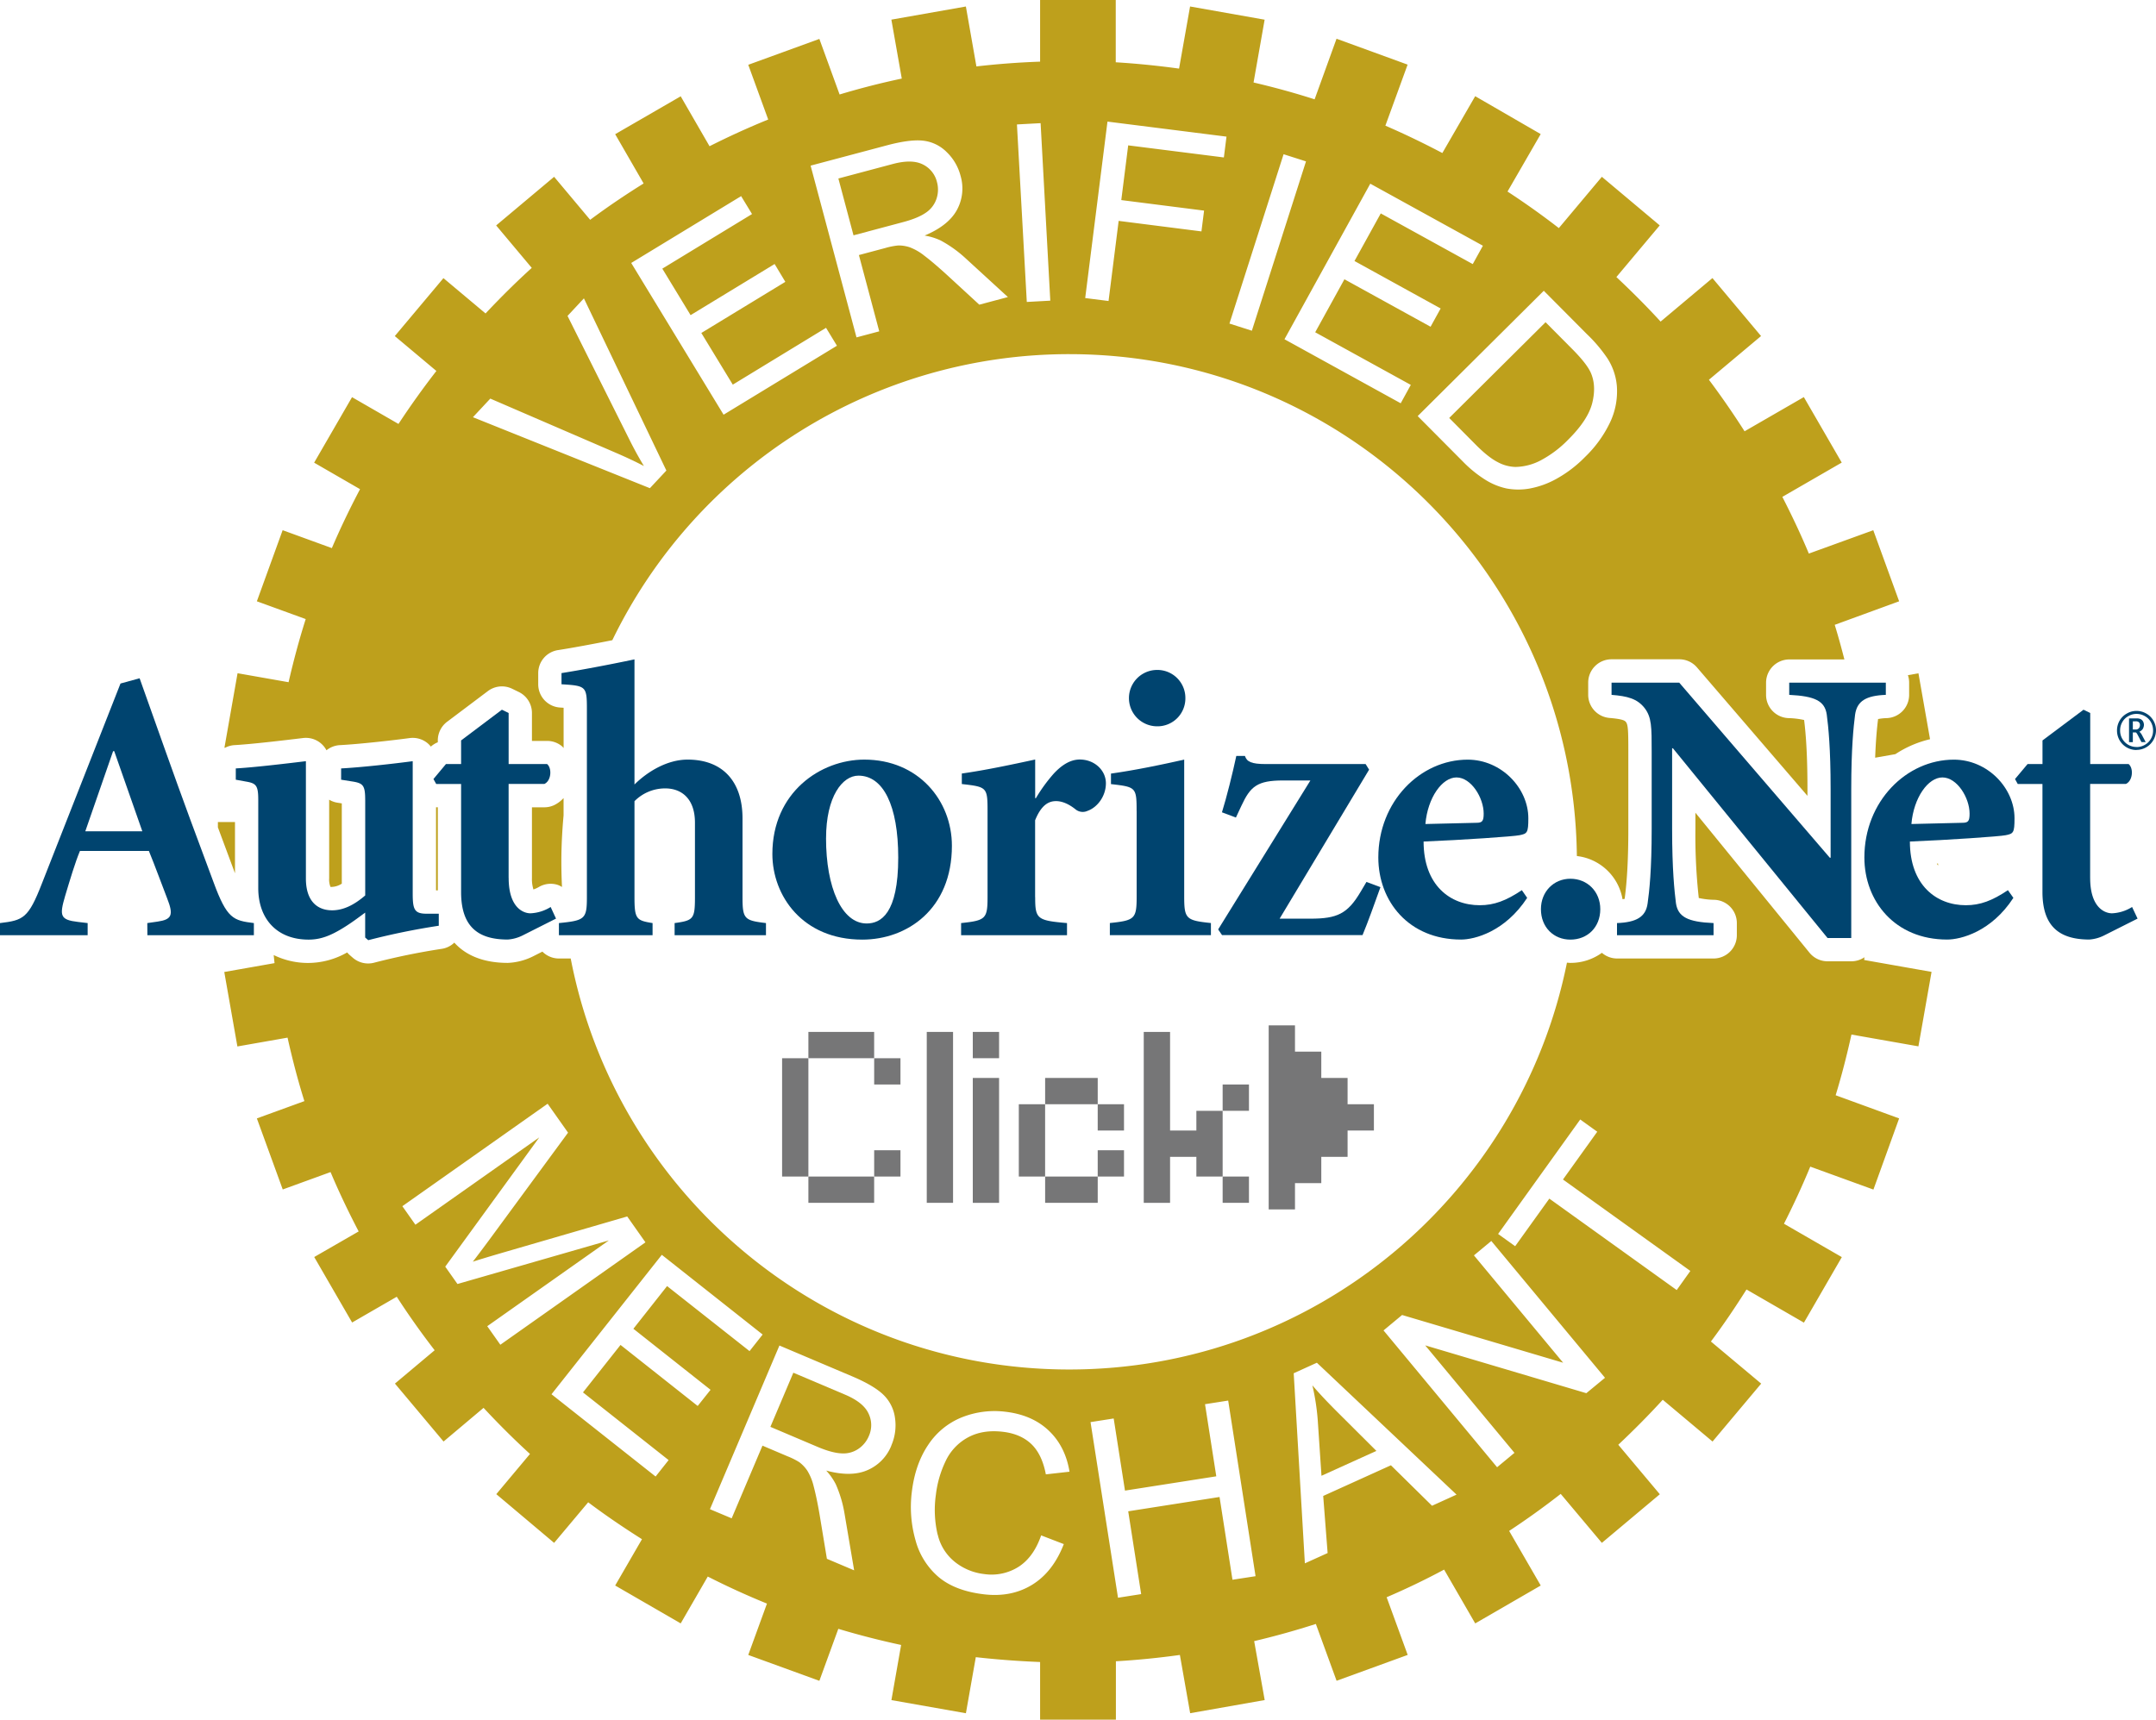
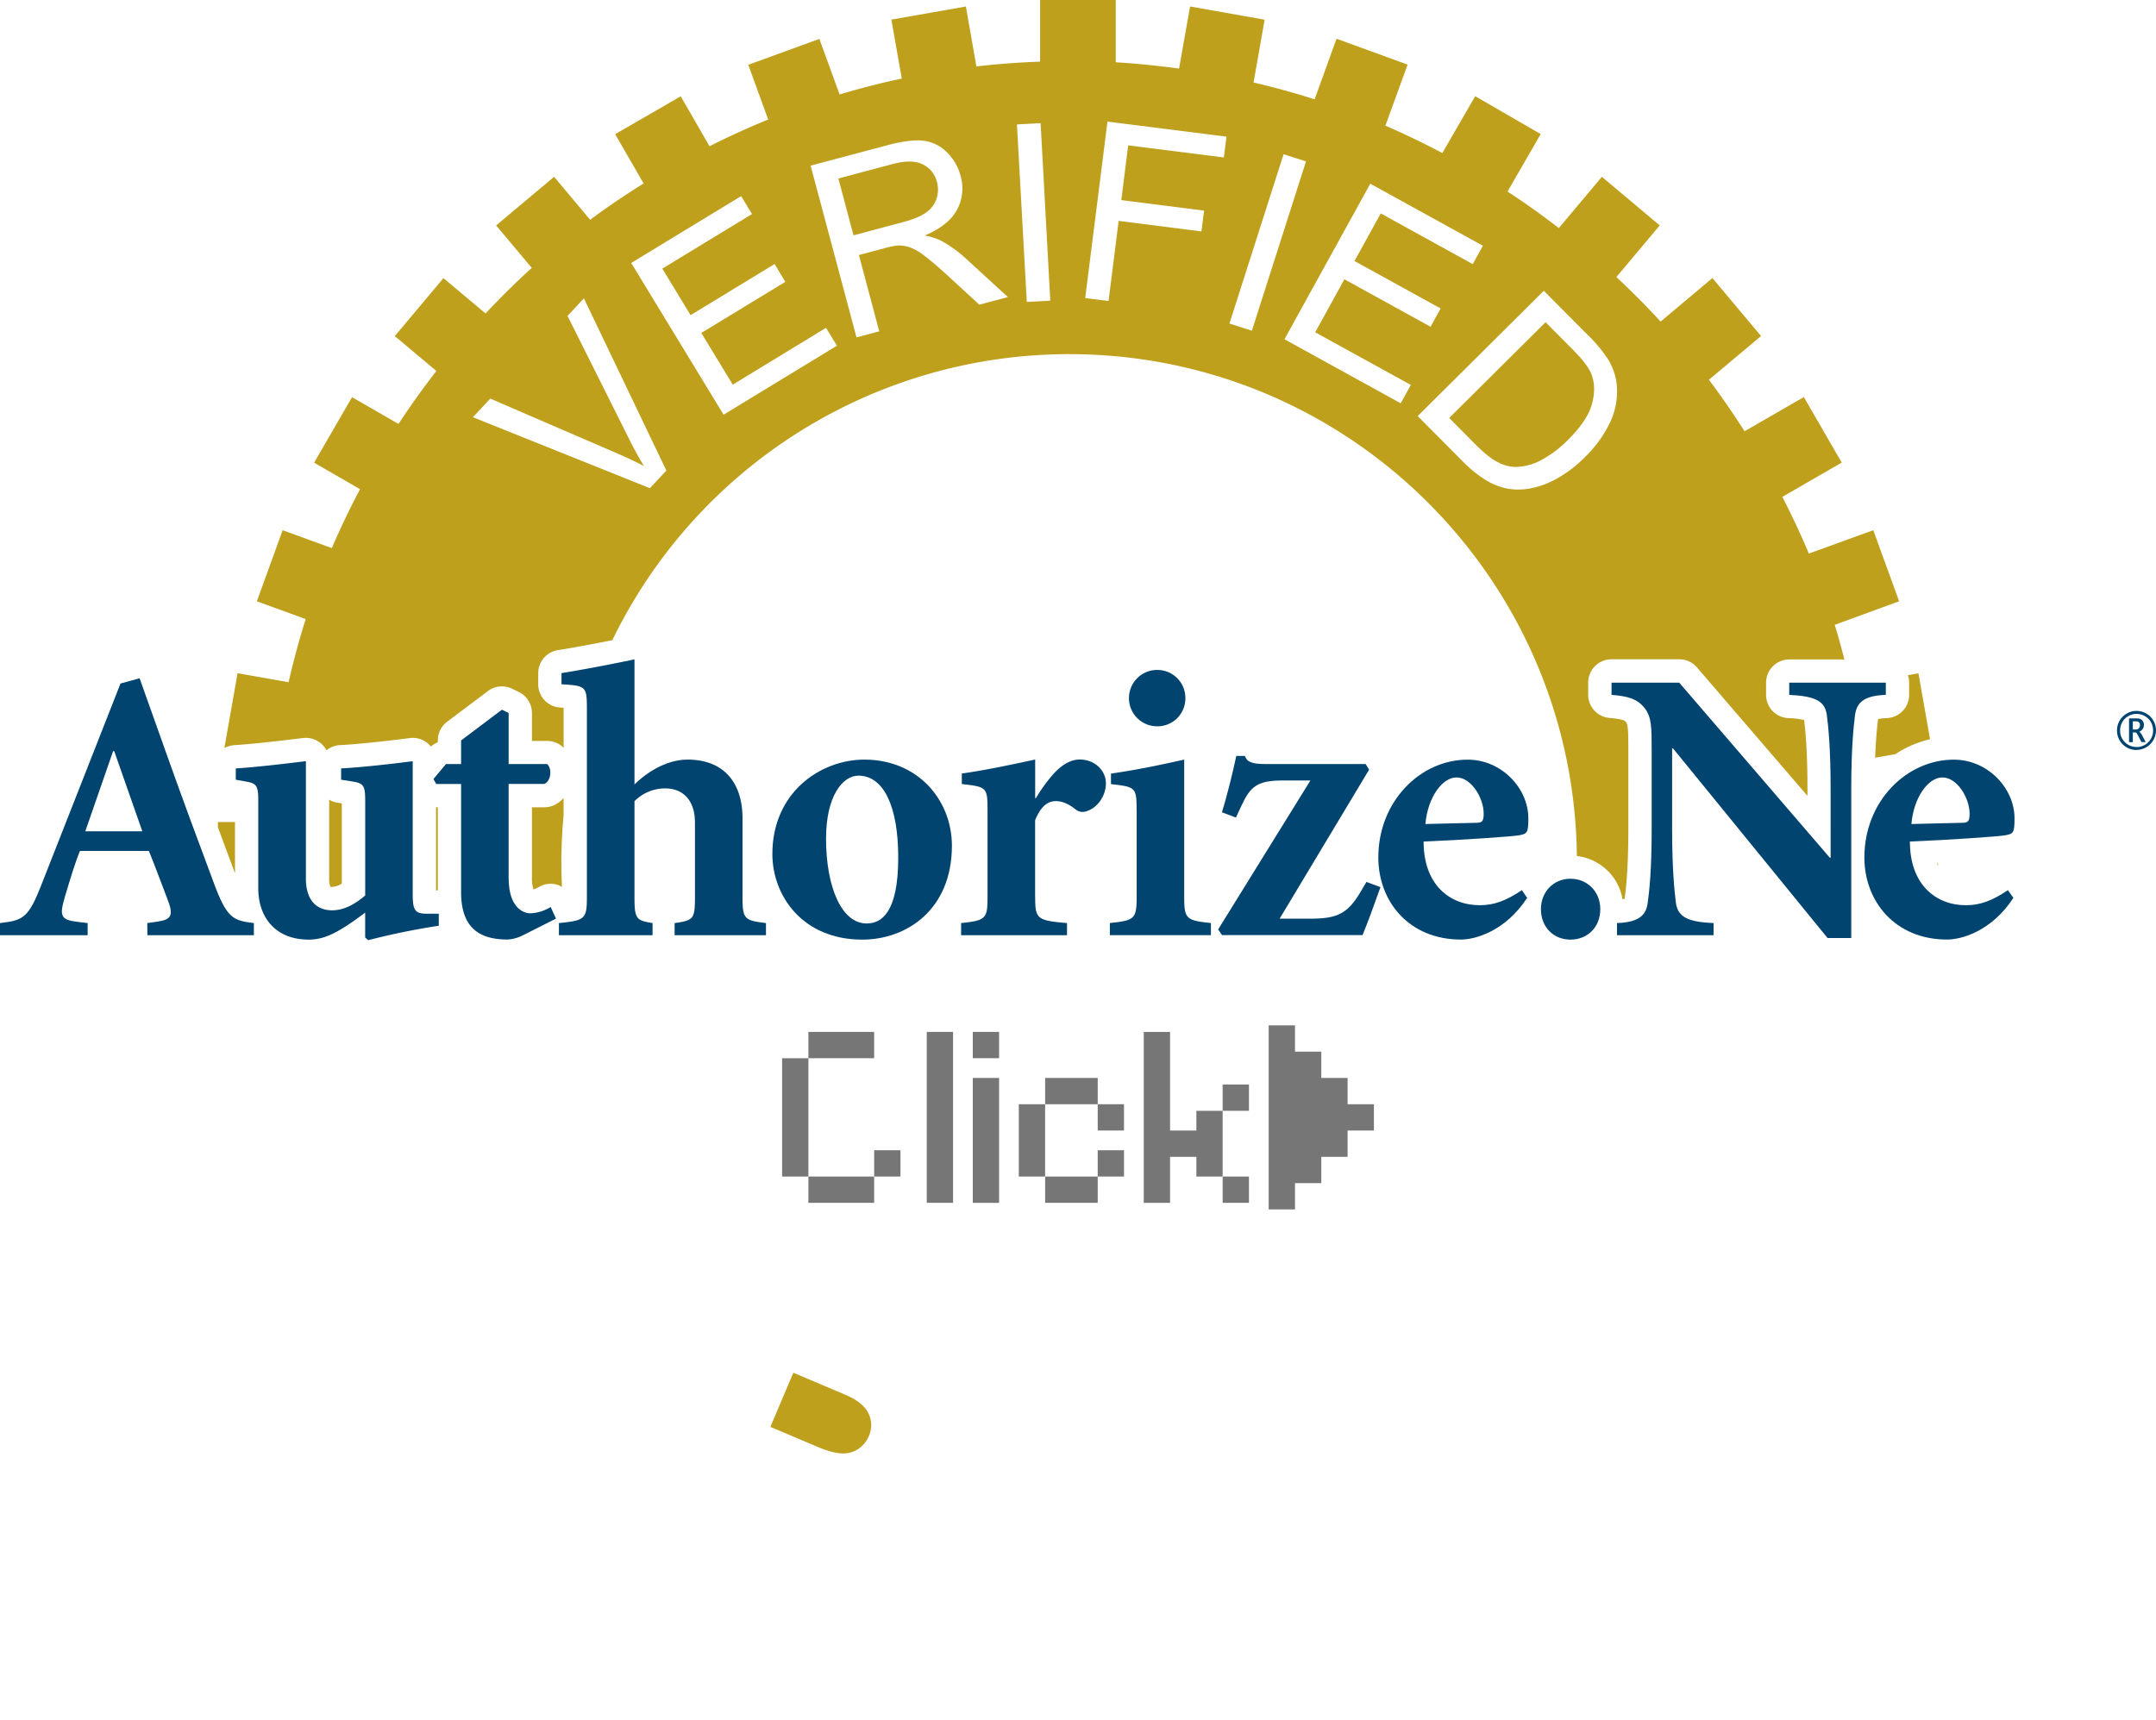
<svg xmlns="http://www.w3.org/2000/svg" viewBox="0 0 1024 817.01">
  <defs>
    <style>.a{fill:#bea01c;}.b{fill:#00446f;}.c,.d{fill:#767677;}.c{fill-rule:evenodd;}</style>
  </defs>
  <title>Artboard 1</title>
-   <path class="a" d="M796.36,612.89l-60.5-43.44-16.23,22.61-8.1-5.82,39-54.38,8.09,5.81-16.28,22.7,60.5,43.44Zm-42.93,49-76.52-22.72,42.39,51.06-8.25,6.84-53.94-65,8.82-7.33,76.49,22.68-42.37-51,8.25-6.85,54,65Zm-73.28,53.48-19.53-19.23-32.16,14.57,2.1,27.13-10.81,4.89-5.3-90.31,11-5,66.34,62.66Zm-94.78,35.15-6.14-39.32L535.85,718,542,757.34l-11,1.73-13.05-83.44,11-1.73,5.36,34.27,43.37-6.79-5.35-34.26,11-1.73,13,83.44Zm-140-21.47a23.35,23.35,0,0,0,8.26,13.09,27.2,27.2,0,0,0,13.76,5.67,24,24,0,0,0,16.43-3.47q7.11-4.59,10.68-14.9l10.76,4.14q-5.14,13.26-15.07,19.34t-23,4.5q-13.56-1.63-21.38-8.18a34.7,34.7,0,0,1-11-17.55,57.42,57.42,0,0,1-1.72-23q1.59-13.1,7.76-22.25a34.59,34.59,0,0,1,16-13.09,42,42,0,0,1,20.95-2.61q12.57,1.53,20.39,9t9.78,19.45l-11.24,1.26q-1.81-9.51-6.85-14.35t-13.46-5.86q-9.66-1.17-16.72,2.68a24.71,24.71,0,0,0-10.62,11.34,50.31,50.31,0,0,0-4.57,15.79A51.21,51.21,0,0,0,445.34,729.09Zm-22-42.32A21.24,21.24,0,0,1,412,698.45q-7.76,3.4-19.59.2a29,29,0,0,1,4.55,6.5,57.78,57.78,0,0,1,4.16,14l4.56,26.9-12.94-5.48L389.34,720c-1-5.94-2-10.55-2.88-13.86a25.36,25.36,0,0,0-3-7.41,16.64,16.64,0,0,0-3.81-4.05,32.82,32.82,0,0,0-5.58-2.8l-11.93-5.07-14.63,34.53L337.19,717l33-77.76,34.47,14.61c6.94,2.94,11.9,5.87,14.92,8.79a18.73,18.73,0,0,1,5.51,11.07A24,24,0,0,1,423.32,686.77Zm-92-18.77-36.65-29-17.83,22.55,40.67,32.16-6.18,7.81-49.44-39.09,52.39-66.24,47.89,37.87L356,641.9,316.83,611l-16,20.28,36.65,29Zm-93.73-29.09-6.22-8.81,57.76-40.75-71.9,20.7-5.81-8.24,44.66-61.41L197.3,581.85l-6.2-8.8,69-48.68,9.7,13.74-37.33,50.81c-3.5,4.72-6.12,8.21-7.9,10.5q4.59-1.49,13.66-4.14l59.67-17.35,8.66,12.29Zm648-184.17a11,11,0,0,1-6.26,2H868a11.06,11.06,0,0,1-8.58-4.08l-54.18-66.5v7.65a271.23,271.23,0,0,0,1.6,32.86,36.44,36.44,0,0,0,7.48.86,11.06,11.06,0,0,1,10.6,11.05v5.76a11.07,11.07,0,0,1-11.06,11.07H768a11,11,0,0,1-7.17-2.7,25.33,25.33,0,0,1-15,4.79c-.55,0-1.07-.07-1.6-.11C722,567.6,624.64,650.63,507.83,650.63c-117.49,0-215.31-84-236.77-195.26h-5.6a11,11,0,0,1-7.84-3.27l-4.43,2.24a29.5,29.5,0,0,1-12,3.12c-11.25,0-19.77-3.37-25.41-9.63a10.86,10.86,0,0,1-5.83,2.93,321.09,321.09,0,0,0-32.35,6.63,11.1,11.1,0,0,1-10-2.35l-1.46-1.27a11.61,11.61,0,0,1-1.25-1.28,37.56,37.56,0,0,1-18.36,5,37.1,37.1,0,0,1-16.54-3.76c.15,1.28.25,2.57.41,3.84l-23.88,4.21,6.23,35.38,23.82-4.19c2.29,10.2,4.89,20.28,8,30.16L122,531.34l12.29,33.76L157,556.84c4.05,9.62,8.55,19,13.35,28.2L149.24,597.2l18,31.11,21.2-12.24q8.47,13.09,18,25.42l-18.86,15.83,23.09,27.53,19-16c7.06,7.58,14.39,14.92,22.05,21.9l-16,19.1L263.18,733l16.18-19.28c8.24,6.2,16.8,12,25.55,17.54l-12.73,22,31.12,18L336.16,749q13.75,7,28.11,12.85l-8.88,24.4,33.77,12.29,9-24.7q14.69,4.41,29.83,7.66l-4.61,26.2,35.38,6.24,4.7-26.64Q478.57,789,494,789.6V817H530V789.25c10.25-.58,20.37-1.62,30.39-3l4.88,27.67,35.4-6.24-5-28q14.88-3.52,29.3-8.16l9.85,27,33.77-12.29-10-27.4q14-6,27.3-13.13l14.77,25.56,31.12-18-15-25.94q12.61-8.31,24.49-17.59L760.81,733l27.53-23.1-19.73-23.51c7.3-6.87,14.38-14,21.12-21.38l23.65,19.85,23.1-27.52-23.88-20c6-8,11.56-16.26,16.91-24.72l27.27,15.75,18-31.13-27.48-15.86c4.49-8.86,8.68-17.89,12.49-27.13l30,10.9L902,531.34l-30.15-11c2.88-9.45,5.35-19.08,7.5-28.84l31.81,5.61,6.24-35.38-32-5.65C885.44,455.65,885.47,455.19,885.53,454.74Z" />
  <path class="a" d="M401.4,662.59l-24.6-10.43-10.9,25.72L388,687.26q7,3,11.65,3.22a12.71,12.71,0,0,0,8-2.11,13.74,13.74,0,0,0,5-6.09,12.63,12.63,0,0,0-.16-10.78Q410.06,666.27,401.4,662.59Z" />
  <path class="a" d="M919.91,410.27c.16.37.41.64.58,1v-1Z" />
  <path class="a" d="M701,211.36q5.89,5.92,10.35,8.19a18.72,18.72,0,0,0,8.44,2.29,26.72,26.72,0,0,0,12-3.14,52.52,52.52,0,0,0,13.1-9.9q9.4-9.35,11.38-17.44t-.69-14.22q-1.95-4.41-9-11.47l-12.51-12.59-45.76,45.49Z" />
  <path class="a" d="M906.75,324.31v5.81a11.06,11.06,0,0,1-10.64,11.05,23.13,23.13,0,0,0-4.11.45c-.54,4.33-1.08,10.13-1.39,18.36l9.61-1.69a51,51,0,0,1,16.46-7.1l-5.51-31.32-5,.9A10.93,10.93,0,0,1,906.75,324.31Z" />
  <path class="a" d="M156.34,379.92v37.44a9.18,9.18,0,0,0,.63,4h0c.11,0,.36,0,.73,0a9.41,9.41,0,0,0,4.64-1.55V381.68l-2.09-.33A10.88,10.88,0,0,1,156.34,379.92Z" />
  <path class="a" d="M207.1,423h.84V383.53h-.84Z" />
  <path class="a" d="M111.61,414.89V390.54h-8.12v2.52C106.11,400.16,108.8,407.4,111.61,414.89Z" />
-   <path class="a" d="M625.87,674.74l1.77,26.39,26.08-11.82L636,671.64q-8.06-8-12.68-13.48A108.45,108.45,0,0,1,625.87,674.74Z" />
  <path class="a" d="M263.13,382.54a11,11,0,0,1-4.55,1h-5.93v33.55a16.48,16.48,0,0,0,.71,5.48,14.43,14.43,0,0,0,2.7-1.24,11,11,0,0,1,8.86-.92,9.34,9.34,0,0,1,2,1c-.19-4-.3-8-.3-12,0-7.43.39-14.76,1.05-22v-8.26A14.85,14.85,0,0,1,263.13,382.54Z" />
  <path class="a" d="M439.8,101a12.8,12.8,0,0,0,5-6.59,13.64,13.64,0,0,0,.22-7.9,12.58,12.58,0,0,0-6.74-8.4q-5.19-2.61-14.27-.19l-25.82,6.88,7.19,27,23.21-6.19Q436,103.68,439.8,101Z" />
  <path class="a" d="M232.87,189.37l59.82,25.83q7.2,3.11,13.14,6.2c-2.49-4.11-4.81-8.36-7-12.77l-29.28-58.54,7.78-8.34,39.17,81.8-7.83,8.38-84.05-33.72ZM352,93.18l5.18,8.51-42.61,25.94L328,149.72l39.91-24.29L373,133.9l-39.9,24.29,14.94,24.55,44.29-27,5.18,8.51-53.84,32.77L299.8,124.93Zm69.24-24.13q10.91-2.91,17.17-2.22a18.74,18.74,0,0,1,11.14,5.34,24,24,0,0,1,6.68,11.4,21.26,21.26,0,0,1-1.72,16.14q-4.05,7.46-15.36,12.2a28.88,28.88,0,0,1,7.6,2.33,57.81,57.81,0,0,1,11.85,8.46l20.11,18.43-13.58,3.62-15.32-14.1q-6.69-6.09-10.79-9.17a25.55,25.55,0,0,0-6.93-4,16.72,16.72,0,0,0-5.51-.86,33.78,33.78,0,0,0-6.11,1.21l-12.53,3.34,9.66,36.24-10.8,2.88L385,78.69Zm73-10.54,4.6,84.33-11.16.61L483,59.12ZM526,57.77l56.53,7.14-1.25,9.89-45.44-5.74-3.28,26,39.32,5-1.25,9.88-39.32-5L526.51,143l-11.09-1.4Zm83.64,15.5,10.65,3.4-25.71,80.45-10.65-3.4Zm41.18,14,53.49,29.47-4.82,8.73-43.69-24.08L643.32,124l40.92,22.55-4.78,8.68-40.92-22.55-13.88,25.18,45.41,25-4.8,8.73-55.2-30.42Zm82.41,50.87,20.51,20.63a70.37,70.37,0,0,1,9.74,11.52,28.71,28.71,0,0,1,4.45,13.05,34.46,34.46,0,0,1-3.19,17.26,56.68,56.68,0,0,1-11.91,16.5,59,59,0,0,1-13.67,10.43,41.56,41.56,0,0,1-12.79,4.59,30.75,30.75,0,0,1-10.85-.06,31.38,31.38,0,0,1-10.11-4.16,57.33,57.33,0,0,1-10.59-8.61l-21.48-21.61ZM111.36,354c8-.44,22.43-2.14,32.58-3.37a11.06,11.06,0,0,1,11.12,5.82,11.11,11.11,0,0,1,6.4-2.45c9.08-.46,25.12-2.27,33.1-3.35a11.08,11.08,0,0,1,8.75,2.63,10.46,10.46,0,0,1,1.32,1.43,10.92,10.92,0,0,1,3.31-2.06v-.91a11.07,11.07,0,0,1,4.41-8.83l19.38-14.59a11.07,11.07,0,0,1,11.5-1.11l3.21,1.56a11.08,11.08,0,0,1,6.21,9.95V352h7.21a11,11,0,0,1,7.17,2.64c.25.22.42.51.66.74V336.25l-1.66-.11a11.06,11.06,0,0,1-10.4-11v-5.31A11.06,11.06,0,0,1,265,308.86c6.49-1,16.44-2.84,25.82-4.71a241.17,241.17,0,0,1,217-135.9c132.29,0,239.64,106.5,241.12,238.44a24.9,24.9,0,0,1,21.69,20.52l1-.17c1.19-8.73,1.75-19.51,1.75-33.27V357.09c0-9.49-.09-12.67-1.09-14-.48-.62-1.12-1.43-7.8-2a11.06,11.06,0,0,1-10.17-11v-5.81a11.07,11.07,0,0,1,11.06-11.06h32.14A11.07,11.07,0,0,1,806,317.1l52.46,61V374.9c0-17.51-.87-27.08-1.59-32.84a39.38,39.38,0,0,0-7.56-.9,11.06,11.06,0,0,1-10.51-11v-5.81a11.07,11.07,0,0,1,11.06-11.06H876c-1.42-5.53-2.91-11-4.59-16.44L902,285.67,889.72,251.9,859.12,263c-3.83-9.18-8.08-18.14-12.59-26.94l28.21-16.29-18-31.12-28.15,16.25c-5.35-8.37-11-16.57-16.93-24.48l24.76-20.77-23.09-27.54-24.62,20.67c-6.72-7.34-13.76-14.37-21-21.16l20.59-24.54L760.81,84l-20.43,24.36Q728.58,99.22,716,91l15.76-27.3-31.11-18-15.6,27c-8.82-4.65-17.84-9-27.06-13l10.56-29-33.76-12.3L624.38,47.19c-9.52-3.06-19.2-5.71-29-8l5.26-29.84L565.23,3.08,560,32.59c-9.91-1.36-19.93-2.38-30.07-3V0H494V29.29q-15.28.54-30.25,2.27l-5-28.47L423.36,9.33l4.94,28q-15,3.18-29.53,7.56l-9.61-26.4L355.39,30.78l9.47,26Q350.64,62.58,337,69.47L323.3,45.75l-31.12,18,13.51,23.41C297,92.58,288.5,98.31,280.3,104.43L263.18,84l-27.53,23.1,16.91,20.17c-7.62,6.9-14.9,14.16-21.95,21.65l-20-16.78-23.1,27.53,19.75,16.57q-9.48,12.21-18,25.17L167.2,188.69l-18,31.12L171,232.4c-4.81,9.14-9.32,18.46-13.38,28l-23.38-8.51L122,285.67l23.2,8.44c-3.13,9.84-5.8,19.87-8.14,30l-24.23-4.27-6.23,35.38.27.05A11.07,11.07,0,0,1,111.36,354Z" />
  <path class="b" d="M70,444.3h50.58v-5.76c-9.79-1.22-12.77-2-19.16-19.42-7-18.68-15.16-40.74-22.9-62.54L66.31,322.24l-9.08,2.49-37.32,95C13.46,436.34,11.05,437.21,0,438.54v5.76H41.63v-5.76L37.06,438c-8.54-1-8.87-2.93-6.16-12.23,2.4-8,4.82-16.11,7.08-21.5H70.71c2.79,6.77,6.31,16.44,8.7,22.58,3.13,7.95,2.18,10-4.62,11l-4.83.69ZM53.72,356.86h.53L67.6,394.94H40.51l13.21-38.08" />
  <path class="b" d="M173.45,380.09c0-6.76-.9-7.94-5.69-8.75l-5.74-.91v-5.36c9.27-.47,25.33-2.27,34-3.44v62.75c0,7.67.75,9.72,6.63,9.72h5.75v5.71a333.3,333.3,0,0,0-33.5,6.86l-1.46-1.26V433.57c-3.49,2.57-6.6,4.93-10.68,7.42-5.71,3.47-10.37,5.41-16.18,5.41-15.42,0-23.92-10.26-23.92-24.43V380.09c0-6.76-.9-7.94-5.67-8.75l-5-.91v-5.36c8.5-.47,23.65-2.27,33.3-3.44v55.73c0,10.87,5.52,15.12,12.46,15.12,5.19,0,10.34-2.42,15.71-7.07V380.09" />
  <path class="b" d="M241.59,417.08c0,14.17,7,16.82,10.34,16.82a19.64,19.64,0,0,0,9.61-3l2.54,5.52-15.87,8a18.71,18.71,0,0,1-7,1.94C227,446.4,219,440.21,219,423.78V372.47H207.18l-1.31-2.36L211.8,363H219V351.77l19.38-14.59,3.2,1.56V363h18.27c2.38,2,2,7.92-1.28,9.43h-17v44.61" />
  <path class="b" d="M301.35,372.7c6.24-6.17,15.58-11.82,25.23-11.82,16.8,0,26.08,10.53,26.08,27.93v37.44c0,10.36.92,11.07,11.14,12.29v5.76H320.41v-5.76c8.93-1.22,9.66-1.93,9.66-12.29V390.84c0-11.42-6.4-16.28-14.1-16.28a20.46,20.46,0,0,0-14.62,6.08v45.61c0,10.36.89,11.07,8.59,12.29v5.76H265.46v-5.76c12.34-1.22,13.29-1.93,13.29-12.29V337c0-10.93-.36-11.2-12.06-11.91v-5.31c8.19-1.28,22.42-3.93,34.66-6.52V372.7" />
  <path class="b" d="M410.51,360.88c-20.76,0-43.67,15.55-43.67,44.84,0,19.75,14.24,40.68,42.71,40.68,21.28,0,42.56-14.45,42.56-44.59C452.11,380.33,436.21,360.88,410.51,360.88ZM392.34,398.3c0-20,7.83-29.8,15.37-29.8,11.82,0,18.91,14.25,18.91,38.91,0,26.74-8.3,31.32-15,31.32-11.87,0-19.29-17.21-19.29-40.43" />
  <path class="b" d="M491.66,426.25c0,10.32.9,11.07,15.12,12.29v5.76h-50.3v-5.76c11.61-1.22,12.56-2,12.56-12.29v-41c0-11.27-.35-11.41-12.22-12.76v-5c10.8-1.52,22.62-4,34.84-6.65v18.36H492a75.65,75.65,0,0,1,8.63-11.83c3.52-3.74,7.59-6.53,12.22-6.53,7,0,12.4,5.13,12.4,11.29s-4.09,11.49-8.75,13.11a5.4,5.4,0,0,1-5.7-.75c-3.11-2.49-6.29-3.89-9.22-3.89-3.13,0-6.85,1.4-9.95,9.11v36.5" />
  <path class="b" d="M563,331.72a13.24,13.24,0,0,1-13.41,13.34,13.39,13.39,0,1,1,0-26.78A13.3,13.3,0,0,1,563,331.72Zm-23.16,53.56c0-11.27-.36-11.41-12.18-12.76v-5c10.87-1.52,23.11-4,34.78-6.65V426c0,10.55.93,11.3,12.69,12.52v5.76h-48v-5.76c11.83-1.22,12.73-2,12.73-12.52V385.28" />
  <path class="b" d="M648.61,363l1.65,2.66-42.5,70.79h14.62c12.7,0,17.67-2.3,23.87-12.81L649,419l6.65,2.48c-3.31,9.17-5.7,16-8.51,22.78H580.41l-1.84-2.7,43.81-70.77h-13c-12.21,0-15.48,2.81-19.72,11.92L587,388.41l-6.63-2.49c2.19-7,5.1-18.7,6.82-26.78h4.09c.93,2.72,2.92,3.86,10,3.86h47.32" />
  <path class="b" d="M722.81,422.91c-7.45,5-13.18,7.15-20,7.15-14.1,0-26.67-9.55-26.67-30.26,18.37-.73,43-2.43,45.53-3,3.67-.72,4.22-1.13,4.22-8.06,0-14.28-12.78-27.84-28.79-27.84-22.54,0-42.46,19.83-42.46,46.47,0,20.71,14.35,39,39.29,39,6.44,0,20.89-3.72,31.41-19.81ZM677,391.48c1.08-12.55,7.95-22.13,14.76-22.13,7,0,12.92,9.7,12.92,17.19,0,3.6-.72,4.36-3.45,4.36l-24.23.58" />
  <path class="b" d="M731.87,431.93c0-8.32,6.07-14.45,14-14.45,8.08,0,14.19,6.13,14.19,14.45,0,8.64-6.11,14.47-14.19,14.47-7.91,0-14-5.83-14-14.47" />
  <path class="b" d="M879.27,445.64H868l-73.43-90.13h-.39v38.26c0,19.44,1.11,29.67,1.83,35.42,1,6.41,5.58,8.84,17.85,9.35v5.76H768v-5.76c9.25-.35,13.68-2.94,14.54-9.35.83-5.75,1.93-16,1.93-35.42V357.1c0-11.76,0-16.32-3.36-20.71-3.53-4.49-8.16-5.66-15.7-6.27v-5.81h32.14l71.54,83.2h.37V374.9c0-19.39-1.06-29.56-1.83-35.39-.93-6.51-5.58-8.78-17.83-9.39v-5.81h45.88v5.81c-9.31.35-13.67,2.88-14.6,9.39-.74,5.83-1.82,16-1.82,35.39v70.74" />
  <path class="b" d="M953.67,422.91c-7.45,5-13.16,7.15-20,7.15-14,0-26.56-9.55-26.56-30.26,18.29-.73,42.88-2.43,45.47-3,3.68-.72,4.22-1.13,4.22-8.06,0-14.28-12.73-27.84-28.81-27.84-22.53,0-42.5,19.83-42.5,46.47,0,20.71,14.44,39,39.31,39,6.51,0,21-3.72,31.46-19.81Zm-45.84-31.43c1.06-12.55,7.92-22.13,14.72-22.13,7,0,12.91,9.7,12.91,17.19,0,3.6-.66,4.36-3.5,4.36l-24.13.58" />
-   <path class="b" d="M992.73,417.08c0,14.17,7,16.82,10.36,16.82a19.41,19.41,0,0,0,9.55-3l2.61,5.52-15.9,8a18.42,18.42,0,0,1-7,1.94c-14.19,0-22.28-6.19-22.28-22.62V372.47H958.34l-1.3-2.36L963,363h7.09V351.77l19.49-14.59,3.18,1.56V363H1011c2.42,2,2,7.92-1.28,9.43h-17v44.61" />
  <path class="b" d="M1013,346.58h1.23a1.91,1.91,0,0,0,1.68-.66,2.39,2.39,0,0,0,.47-1.45,2.3,2.3,0,0,0-.16-.88,2.09,2.09,0,0,0-.58-.64,2.38,2.38,0,0,0-1.31-.26H1013Zm0,6h-1.81V341.31h3.62a4.1,4.1,0,0,1,2,.39,2.79,2.79,0,0,1,1.07,1.11,3.5,3.5,0,0,1,.39,1.56,4.16,4.16,0,0,1-.52,1.89,3.82,3.82,0,0,1-1.66,1.37,4.85,4.85,0,0,1,1.26,1.62l1.74,3.3h-2l-1.45-2.77-.37-.7c-.42-.75-.71-1.12-.91-1.12H1013Zm1.74,2.33a7.72,7.72,0,0,0,3.88-1,7.5,7.5,0,0,0,2.92-2.86,7.61,7.61,0,0,0,1.07-4,8.1,8.1,0,0,0-1-3.94,7.46,7.46,0,0,0-2.9-2.89,8,8,0,0,0-3.94-1.06,7.7,7.7,0,0,0-3.9,1.06,7.29,7.29,0,0,0-2.91,2.89,7.79,7.79,0,0,0-1,3.94,7.69,7.69,0,0,0,1.06,4,7.8,7.8,0,0,0,2.93,2.86A7.68,7.68,0,0,0,1014.7,354.88Zm0,1.41a9.22,9.22,0,0,1-9.26-9.27,9.27,9.27,0,0,1,1.22-4.66,8.92,8.92,0,0,1,3.44-3.4,9,9,0,0,1,4.6-1.24,9.27,9.27,0,0,1,4.64,1.24,8.88,8.88,0,0,1,3.4,3.4A9.11,9.11,0,0,1,1024,347a9.36,9.36,0,0,1-4.72,8.07,9.09,9.09,0,0,1-4.58,1.2" />
  <polygon class="c" points="640.04 524.61 640.04 512.12 627.55 512.12 627.55 499.62 615.06 499.62 615.06 487.14 602.57 487.14 602.57 574.58 615.06 574.58 615.06 562.09 627.55 562.09 627.55 549.6 640.04 549.6 640.04 537.1 652.54 537.1 652.54 524.61 640.04 524.61" />
  <rect class="d" x="383.95" y="490.25" width="31.23" height="12.49" />
  <rect class="d" x="496.39" y="512.12" width="24.98" height="12.49" />
  <rect class="d" x="521.36" y="524.61" width="12.49" height="12.49" />
  <rect class="d" x="521.36" y="546.47" width="12.49" height="12.49" />
  <rect class="d" x="496.39" y="558.96" width="24.98" height="12.49" />
  <rect class="d" x="483.89" y="524.61" width="12.49" height="34.35" />
-   <rect class="d" x="415.19" y="502.75" width="12.49" height="12.48" />
  <rect class="d" x="580.7" y="515.23" width="12.5" height="12.5" />
  <rect class="d" x="580.7" y="558.96" width="12.5" height="12.49" />
  <polygon class="c" points="568.22 537.1 555.73 537.1 555.73 490.26 543.23 490.26 543.23 571.46 555.73 571.46 555.73 549.6 568.22 549.6 568.22 558.96 580.7 558.96 580.7 527.74 568.22 527.74 568.22 537.1" />
  <rect class="d" x="415.19" y="546.47" width="12.49" height="12.49" />
  <rect class="d" x="383.95" y="558.96" width="31.23" height="12.49" />
  <rect class="d" x="371.46" y="502.75" width="12.49" height="56.21" />
  <rect class="d" x="440.17" y="490.25" width="12.49" height="81.2" />
  <rect class="d" x="462.03" y="512.12" width="12.49" height="59.34" />
  <rect class="d" x="462.03" y="490.25" width="12.49" height="12.49" />
</svg>